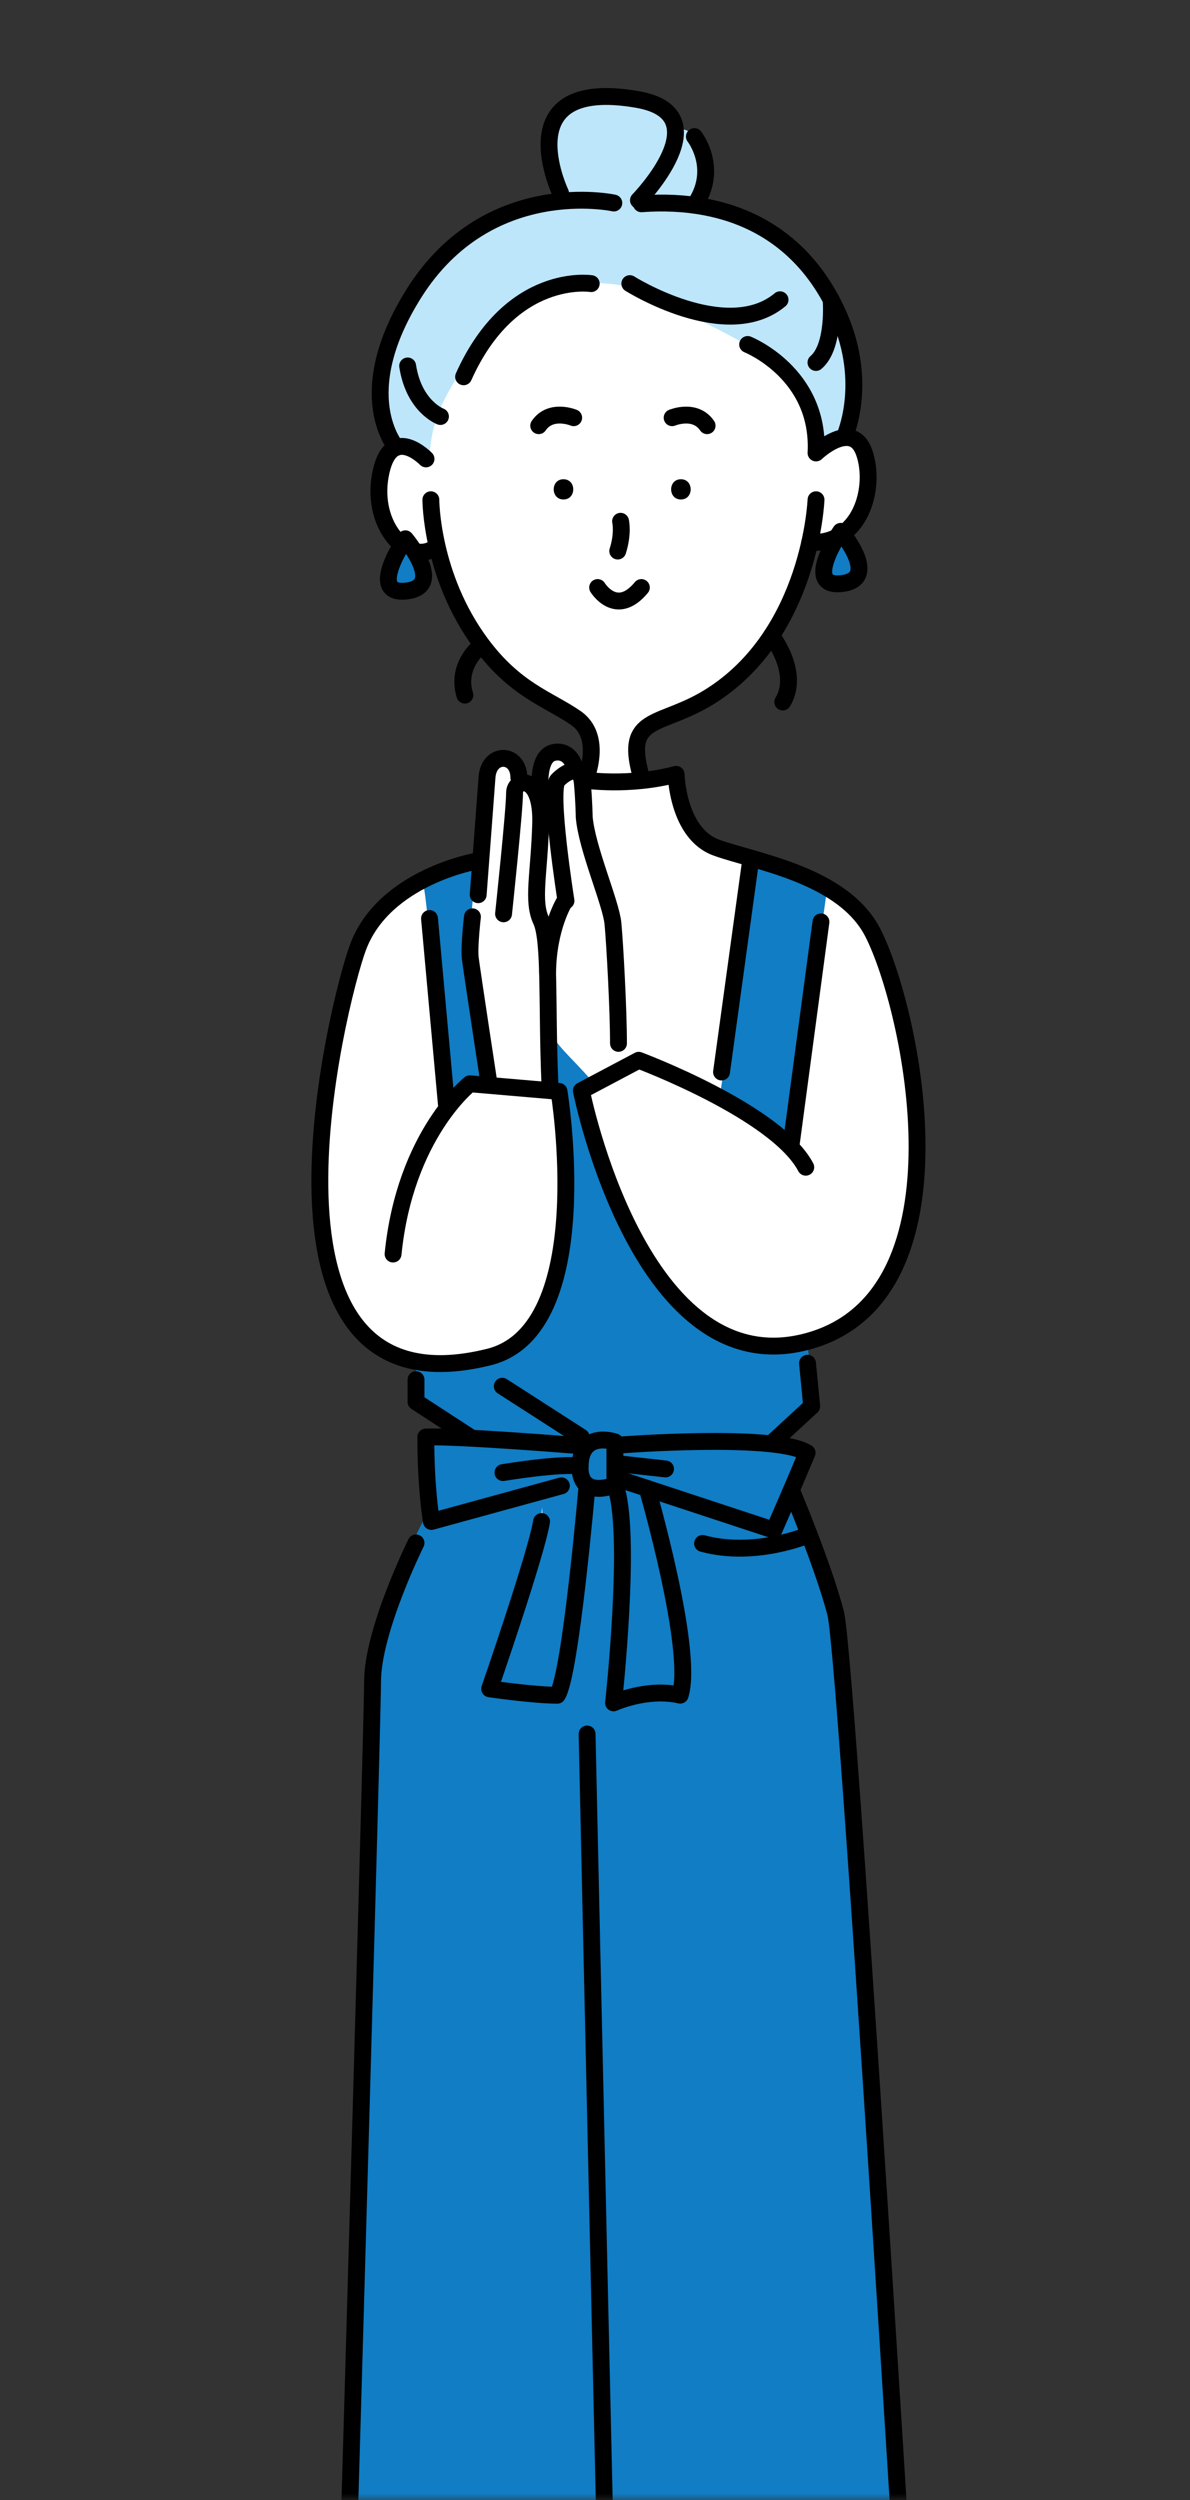
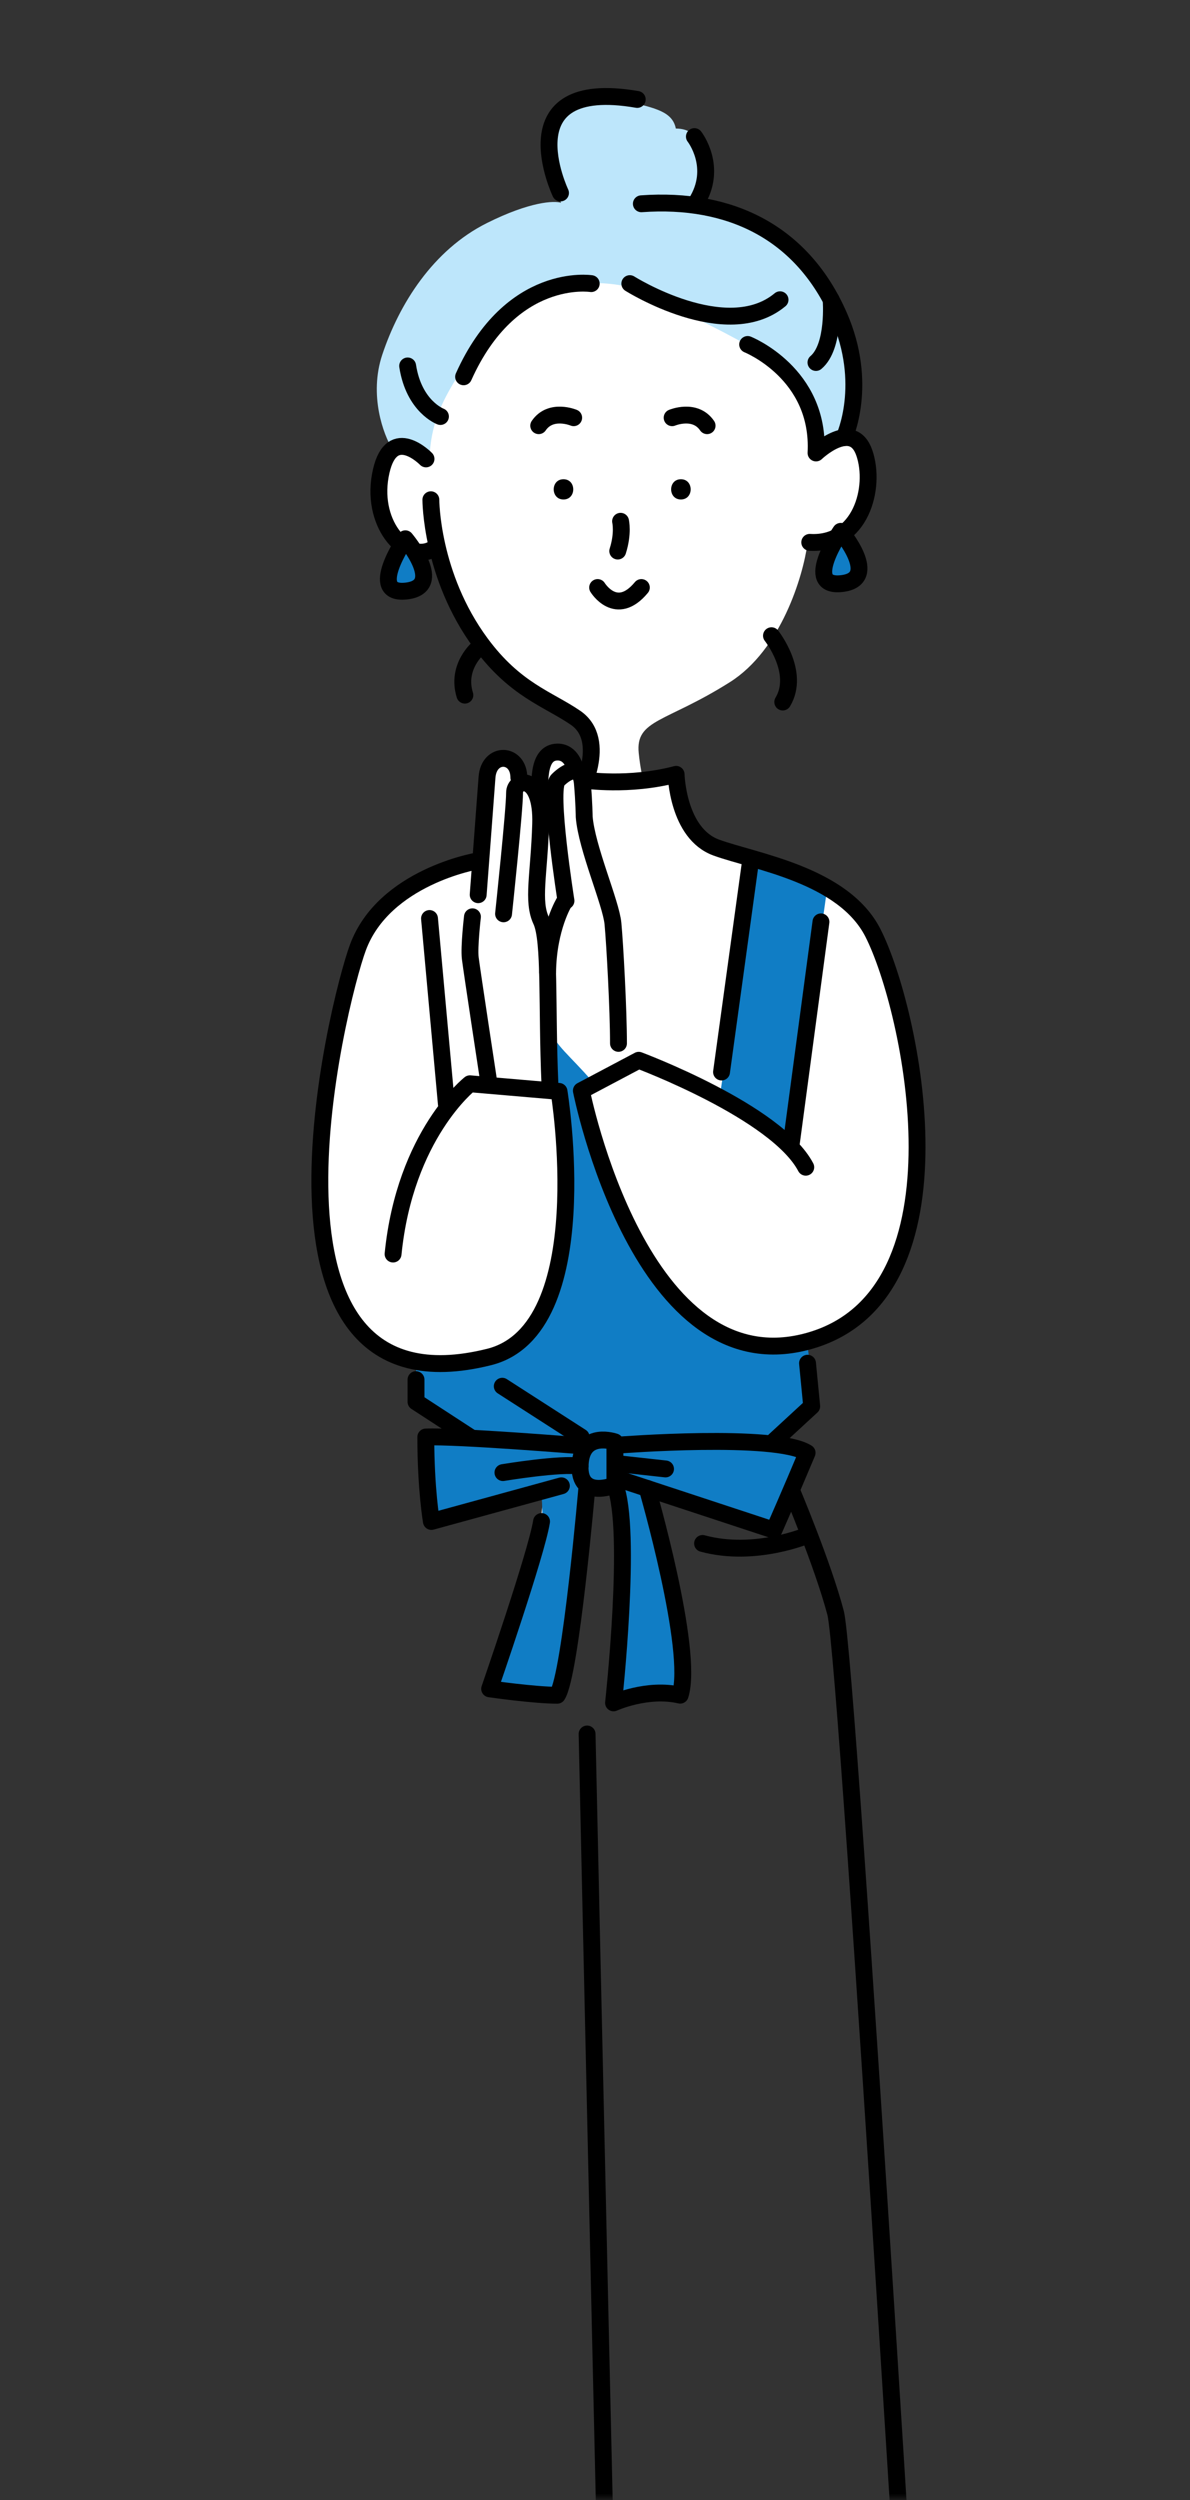
<svg xmlns="http://www.w3.org/2000/svg" width="90" height="189" viewBox="0 0 90 189" fill="none">
  <rect x="0" y="0" width="90" height="189" fill="#333333" stroke="none" />
  <mask id="mask0_8245_7608" style="mask-type:alpha" maskUnits="userSpaceOnUse" x="0" y="0" width="90" height="189">
    <rect width="90" height="189" transform="matrix(-1 0 0 1 90 0)" fill="#D9D9D9" />
  </mask>
  <g mask="url(#mask0_8245_7608)">
-     <path d="M63.365 122.52C63.16 120.07 60.727 114.523 59.536 112.056C58.965 110.831 57.937 108.654 57.495 107.718H35.547L32.484 114.098C31.378 116.055 29.014 120.938 28.401 124.817C27.635 129.666 25.594 224.348 25.594 227.41C27.38 229.963 33.505 232.77 37.589 232.77C40.855 232.77 44.904 231.239 46.521 230.473V231.494C46.946 232.004 49.277 232.872 55.198 232.259C61.119 231.647 67.703 228.772 70.255 227.41C68.043 193.468 63.569 124.97 63.365 122.52Z" fill="#107DC5" />
    <path d="M59.812 112.552C59.812 112.552 62.221 118.238 63.196 121.933C64.171 125.629 70.286 227.544 70.286 227.544C70.286 227.544 54.703 235.281 46.73 231.668C46.245 215.161 44.402 131.09 44.402 131.09" stroke="black" stroke-width="1.276" stroke-linecap="round" stroke-linejoin="round" />
-     <path d="M31.463 116.646C31.463 116.646 28.176 123.266 28.176 127.135C28.176 131.004 25.354 227.278 25.354 227.278C25.354 227.278 32.081 233.582 39.41 232.622C46.74 231.663 46.684 229.851 46.684 229.851" stroke="black" stroke-width="1.276" stroke-linecap="round" stroke-linejoin="round" />
    <path d="M61.124 116.048C61.124 116.048 57.127 117.768 53.136 116.686" stroke="black" stroke-width="1.276" stroke-linecap="round" stroke-linejoin="round" />
    <path d="M46.01 19.672C33.965 19.672 31.634 29.37 31.974 34.219C31.634 33.964 30.698 33.606 29.677 34.219C28.401 34.984 28.656 37.792 29.677 40.344C30.494 42.385 32.229 41.705 32.995 41.109C33.59 43.321 35.138 48.102 36.568 49.531C38.354 51.318 43.458 53.87 44.479 55.401C45.296 56.626 44.139 59.654 43.458 61.016L49.328 61.271C49.073 60.675 48.511 58.974 48.307 56.932C48.052 54.38 50.349 54.635 55.198 51.573C59.077 49.123 60.727 43.576 61.068 41.109C62.344 41.024 64.998 39.935 65.406 36.26C65.814 32.585 64.045 32.858 63.109 33.453C62.429 28.859 58.056 19.672 46.01 19.672Z" fill="white" />
    <path d="M28.911 26.817C27.89 29.88 28.996 32.857 29.677 33.963C30.102 33.963 31.259 34.372 32.484 34.984C32.484 30.901 34.526 28.859 36.057 26.052C37.588 23.244 39.885 21.713 42.948 21.458C45.398 21.254 47.031 21.543 47.542 21.713C50.689 23.074 57.495 26.256 59.536 28.093C61.578 29.931 61.748 32.772 61.578 33.963C61.918 33.793 62.854 33.351 63.875 32.942C65.406 30.135 64.641 24.776 61.578 20.437C59.128 16.966 54.432 15.588 52.391 15.333C52.731 14.652 53.36 12.985 53.156 11.76C52.901 10.229 52.135 9.718 51.114 9.718C50.859 8.442 49.583 8.187 47.542 7.677C45.5 7.166 43.458 7.677 41.927 9.208C40.702 10.433 41.757 13.802 42.437 15.333C41.927 15.163 40.09 15.231 36.823 16.864C32.739 18.906 30.187 22.989 28.911 26.817Z" fill="#BDE6FB" />
    <path d="M32.586 37.781C32.586 37.781 32.576 43.508 36.364 48.638C38.972 52.17 41.442 52.839 43.525 54.263C46.051 55.993 43.78 60.122 43.78 60.122" stroke="black" stroke-width="1.276" stroke-linecap="round" stroke-linejoin="round" />
-     <path d="M61.716 37.781C61.716 37.781 61.323 47.959 53.616 52.706C50.063 54.895 47.414 54.099 48.328 58.065C48.537 58.989 48.797 59.882 48.797 59.882" stroke="black" stroke-width="1.276" stroke-linecap="round" stroke-linejoin="round" />
    <path d="M32.219 34.693C32.219 34.693 29.657 32.049 28.835 35.602C27.931 39.506 30.621 42.492 32.586 41.584" stroke="black" stroke-width="1.276" stroke-linecap="round" stroke-linejoin="round" />
    <path d="M48.506 15.405C55.244 14.92 60.685 17.579 63.446 23.867C65.728 29.053 63.849 33.075 63.849 33.075" stroke="black" stroke-width="1.276" stroke-linecap="round" stroke-linejoin="round" />
    <path d="M62.859 22.657C62.859 22.657 63.15 26.194 61.711 27.404" stroke="black" stroke-width="1.276" stroke-linecap="round" stroke-linejoin="round" />
-     <path d="M46.424 15.348C46.424 15.348 36.915 13.266 31.31 22.172C26.482 29.849 29.968 33.825 29.968 33.825" stroke="black" stroke-width="1.276" stroke-linecap="round" stroke-linejoin="round" />
    <path d="M33.311 31.488C33.311 31.488 31.305 30.748 30.831 27.665" stroke="black" stroke-width="1.276" stroke-linecap="round" stroke-linejoin="round" />
    <path d="M47.633 21.442C47.633 21.442 54.932 26.041 58.995 22.662" stroke="black" stroke-width="1.276" stroke-linecap="round" stroke-linejoin="round" />
    <path d="M56.545 26.042C56.545 26.042 62.038 28.227 61.716 34.244C61.716 34.244 64.467 31.616 65.371 34.244C66.274 36.873 65.085 41.232 61.241 41.002" stroke="black" stroke-width="1.276" stroke-linecap="round" stroke-linejoin="round" />
    <path d="M44.714 21.442C44.714 21.442 38.65 20.483 35.062 28.486" stroke="black" stroke-width="1.276" stroke-linecap="round" stroke-linejoin="round" />
-     <path d="M42.391 14.588C42.391 14.588 38.211 5.793 48.195 7.518C54.646 8.631 48.287 15.139 48.287 15.139" stroke="black" stroke-width="1.276" stroke-linecap="round" stroke-linejoin="round" />
+     <path d="M42.391 14.588C42.391 14.588 38.211 5.793 48.195 7.518" stroke="black" stroke-width="1.276" stroke-linecap="round" stroke-linejoin="round" />
    <path d="M52.518 10.326C52.518 10.326 54.356 12.664 52.636 15.349" stroke="black" stroke-width="1.276" stroke-linecap="round" stroke-linejoin="round" />
    <path d="M63.584 40.17C63.584 40.17 66.651 43.789 63.65 44.12C60.649 44.452 63.584 40.17 63.584 40.17Z" fill="#107DC5" stroke="black" stroke-width="1.276" stroke-linecap="round" stroke-linejoin="round" />
    <path d="M30.657 40.731C30.657 40.731 33.725 44.35 30.723 44.682C27.722 45.014 30.657 40.731 30.657 40.731Z" fill="#107DC5" stroke="black" stroke-width="1.276" stroke-linecap="round" stroke-linejoin="round" />
    <path d="M58.347 48.06C58.347 48.06 60.547 50.832 59.2 53.073" stroke="black" stroke-width="1.276" stroke-linecap="round" stroke-linejoin="round" />
    <path d="M36.225 48.949C36.225 48.949 34.475 50.358 35.158 52.553" stroke="black" stroke-width="1.276" stroke-linecap="round" stroke-linejoin="round" />
    <path d="M45.199 44.417C45.199 44.417 46.602 46.714 48.506 44.417" stroke="black" stroke-width="1.276" stroke-linecap="round" stroke-linejoin="round" />
    <path d="M46.934 39.409C46.934 39.409 47.148 40.318 46.72 41.66" stroke="black" stroke-width="1.276" stroke-linecap="round" stroke-linejoin="round" />
    <path d="M42.616 37.761C43.601 37.761 43.601 36.23 42.616 36.23C41.631 36.23 41.631 37.761 42.616 37.761Z" fill="black" />
    <path d="M51.497 37.761C52.482 37.761 52.482 36.23 51.497 36.23C50.512 36.23 50.512 37.761 51.497 37.761Z" fill="black" />
    <path d="M50.834 31.579C50.834 31.579 52.569 30.849 53.478 32.182" stroke="black" stroke-width="1.276" stroke-linecap="round" stroke-linejoin="round" />
    <path d="M43.387 31.579C43.387 31.579 41.651 30.849 40.743 32.182" stroke="black" stroke-width="1.276" stroke-linecap="round" stroke-linejoin="round" />
    <path d="M45.245 58.719L44.224 59.485C44.224 58.26 43.544 57.954 43.203 57.954C43.288 57.528 43.152 56.678 41.927 56.678C40.702 56.678 40.566 58.549 40.651 59.485C40.396 59.485 39.783 59.332 39.375 58.719C39.375 56.678 37.078 56.678 36.823 58.719C36.619 60.353 36.398 63.653 36.313 65.1C33.846 65.695 28.554 67.856 27.125 71.735C25.339 76.584 23.552 87.813 24.573 94.959C25.39 100.676 29.507 102.785 31.464 103.126V105.933L35.292 108.74L31.974 108.485L32.484 114.865L41.162 112.568C41.077 113.419 40.855 115.376 40.651 116.396C40.447 117.417 38.184 124.308 37.078 127.626C38.014 127.711 40.345 127.932 42.182 128.136C43.203 124.869 43.969 116.226 44.224 112.313C44.479 112.398 45.347 112.517 46.776 112.313C47.542 113.844 46.776 125.839 46.521 128.646C47.287 127.626 49.839 128.136 51.625 127.626C52.442 125.584 50.264 116.907 49.073 112.824L58.516 115.631L61.068 110.016L58.516 108.995L61.068 106.443C61.068 105.678 60.557 102.564 60.557 101.339C64.13 100.574 68.469 98.787 69.49 88.579C70.099 82.484 67.448 73.266 65.662 69.949C63.875 66.631 57.75 64.844 54.432 64.079C51.115 63.313 51.88 60.761 50.859 58.719C48.205 59.944 46.011 59.23 45.245 58.719Z" fill="white" />
    <path d="M41.672 78.625V82.198H36.823C36.568 79.986 35.955 75.205 35.547 73.776C35.138 72.347 35.377 70.629 35.547 69.948C35.972 66.885 36.823 60.454 36.823 59.229C36.823 57.698 37.588 56.932 38.354 56.932C38.967 56.932 39.29 58.464 39.375 59.229L40.651 59.485C40.736 58.804 41.059 57.341 41.672 56.932C42.437 56.422 43.203 57.443 43.713 58.208C44.224 58.974 44.224 62.036 44.479 63.568C44.734 65.099 46.266 68.672 46.521 69.948C46.725 70.969 46.776 77.689 46.776 80.922L44.989 81.943L41.672 78.625Z" fill="white" />
    <path d="M56.984 65.355L54.432 82.964C56.678 83.576 58.771 85.601 59.791 86.792L62.599 66.886L56.984 65.355Z" fill="#107DC5" />
-     <path d="M31.974 66.63C32.586 65.61 35.036 65.355 36.057 65.355C35.887 66.716 35.547 69.744 35.547 70.969C35.547 72.194 36.653 78.54 37.078 81.688L33.76 83.219C32.909 79.306 32.586 69.489 31.974 66.63Z" fill="#107DC5" />
    <path d="M51.625 98.787C47.541 94.704 45.67 87.813 43.969 83.73L44.734 81.689C43.203 79.902 41.837 78.881 41.672 77.86C41.161 80.923 42.693 86.643 42.693 90.621C42.693 93.428 42.182 97.511 39.885 100.574C38.048 103.024 33.505 103.296 31.463 103.126V106.188L35.547 108.74H32.484V114.865L40.906 112.569C40.991 113.249 41.11 114.916 40.906 116.141C40.702 117.366 38.099 124.308 36.823 127.626C38.014 127.881 40.702 128.391 41.927 128.391C43.356 126.758 44.054 117.162 44.224 112.569L46.266 112.058C46.436 112.228 46.878 112.977 47.286 114.61C47.695 116.244 47.116 124.478 46.776 128.391C47.967 128.306 50.604 128.034 51.625 127.626C52.033 125.788 50.094 116.822 49.073 112.569L58.516 115.631L61.068 109.761L58.516 108.74L61.578 106.188L61.068 101.595C60.387 101.595 55.047 102.21 51.625 98.787Z" fill="#107DC5" />
    <path d="M42.805 68.1C42.805 68.1 41.468 59.678 42.182 58.974C42.897 58.27 43.918 57.764 44.045 59.214C44.173 60.663 44.183 61.751 44.183 61.751C44.367 64.099 46.209 68.253 46.358 69.82C46.505 71.387 46.776 76.328 46.776 78.88" stroke="black" stroke-width="1.276" stroke-linecap="round" stroke-linejoin="round" />
    <path d="M43.499 58.106C43.499 58.106 43.254 56.85 42.167 56.855C40.549 56.866 40.845 59.459 40.834 60.663" stroke="black" stroke-width="1.276" stroke-linecap="round" stroke-linejoin="round" />
    <path d="M38.084 69.085C38.084 69.085 38.921 61.225 38.916 59.939C38.905 58.836 41.008 58.448 40.891 62.297C40.773 66.145 40.232 68.105 40.932 69.606C41.631 71.106 41.335 76.052 41.59 81.932" stroke="black" stroke-width="1.276" stroke-linecap="round" stroke-linejoin="round" />
    <path d="M36.165 67.64C36.165 67.64 36.69 60.729 36.833 58.764C36.976 56.799 39.242 56.901 39.242 58.795" stroke="black" stroke-width="1.276" stroke-linecap="round" stroke-linejoin="round" />
    <path d="M42.693 68.161C42.693 68.161 41.457 70.121 41.416 73.52" stroke="black" stroke-width="1.276" stroke-linecap="round" stroke-linejoin="round" />
    <path d="M35.731 69.31C35.731 69.31 35.465 71.591 35.567 72.438C35.669 73.286 36.986 81.932 36.986 81.932" stroke="black" stroke-width="1.276" stroke-linecap="round" stroke-linejoin="round" />
    <path d="M44.224 58.975C44.224 58.975 47.542 59.485 51.135 58.541C51.135 58.541 51.237 63.012 54.177 64.079C57.117 65.146 63.778 66.131 66.019 70.526C68.933 76.242 73.573 97.735 61.323 101.339C48.45 105.127 43.969 82.454 43.969 82.454L48.307 80.157C48.307 80.157 58.73 84.041 60.94 88.242" stroke="black" stroke-width="1.276" stroke-linecap="round" stroke-linejoin="round" />
    <path d="M36.057 65.1C36.057 65.1 29.044 66.294 27.069 71.628C25.537 75.752 17.667 107.408 36.986 102.59C45.245 100.533 42.279 82.51 42.279 82.51L35.541 81.933C35.541 81.933 30.631 85.782 29.728 94.806" stroke="black" stroke-width="1.276" stroke-linecap="round" stroke-linejoin="round" />
    <path d="M56.729 65.355L54.57 81.045" stroke="black" stroke-width="1.276" stroke-linecap="round" stroke-linejoin="round" />
    <path d="M32.484 69.439L33.76 83.475" stroke="black" stroke-width="1.276" stroke-linecap="round" stroke-linejoin="round" />
    <path d="M62.089 69.693L59.812 86.701" stroke="black" stroke-width="1.276" stroke-linecap="round" stroke-linejoin="round" />
    <path d="M46.506 109.005C46.506 109.005 44.153 108.193 43.897 110.485C43.561 113.502 46.506 112.271 46.506 112.271V109.005Z" stroke="black" stroke-width="1.276" stroke-linecap="round" stroke-linejoin="round" />
    <path d="M46.786 109.25C46.786 109.25 58.659 108.331 61.042 109.832C59.787 112.828 58.531 115.681 58.531 115.681L46.781 111.812" stroke="black" stroke-width="1.276" stroke-linecap="round" stroke-linejoin="round" />
    <path d="M50.334 111.052L46.664 110.648" stroke="black" stroke-width="1.276" stroke-linecap="round" stroke-linejoin="round" />
    <path d="M43.872 109.296C43.872 109.296 34.623 108.541 32.204 108.638C32.204 112.603 32.627 115.023 32.627 115.023L42.458 112.328" stroke="black" stroke-width="1.276" stroke-linecap="round" stroke-linejoin="round" />
    <path d="M38.038 111.328C38.038 111.328 42.458 110.593 43.872 110.848" stroke="black" stroke-width="1.276" stroke-linecap="round" stroke-linejoin="round" />
    <path d="M48.945 112.521C48.945 112.521 52.503 124.771 51.441 128.155C48.945 127.574 46.403 128.737 46.403 128.737C46.403 128.737 47.843 115.64 46.511 112.276" stroke="black" stroke-width="1.276" stroke-linecap="round" stroke-linejoin="round" />
    <path d="M44.403 112.276C44.403 112.276 43.172 126.609 42.147 128.161C40.396 128.161 37.032 127.676 37.032 127.676C37.032 127.676 40.575 117.442 40.957 115.028" stroke="black" stroke-width="1.276" stroke-linecap="round" stroke-linejoin="round" />
    <path d="M61.073 103.06L61.389 106.316L58.587 108.899" stroke="black" stroke-width="1.276" stroke-linecap="round" stroke-linejoin="round" />
    <path d="M31.463 104.3V105.979L35.542 108.633" stroke="black" stroke-width="1.276" stroke-linecap="round" stroke-linejoin="round" />
    <path d="M37.987 104.8L43.954 108.638" stroke="black" stroke-width="1.276" stroke-linecap="round" stroke-linejoin="round" />
  </g>
</svg>